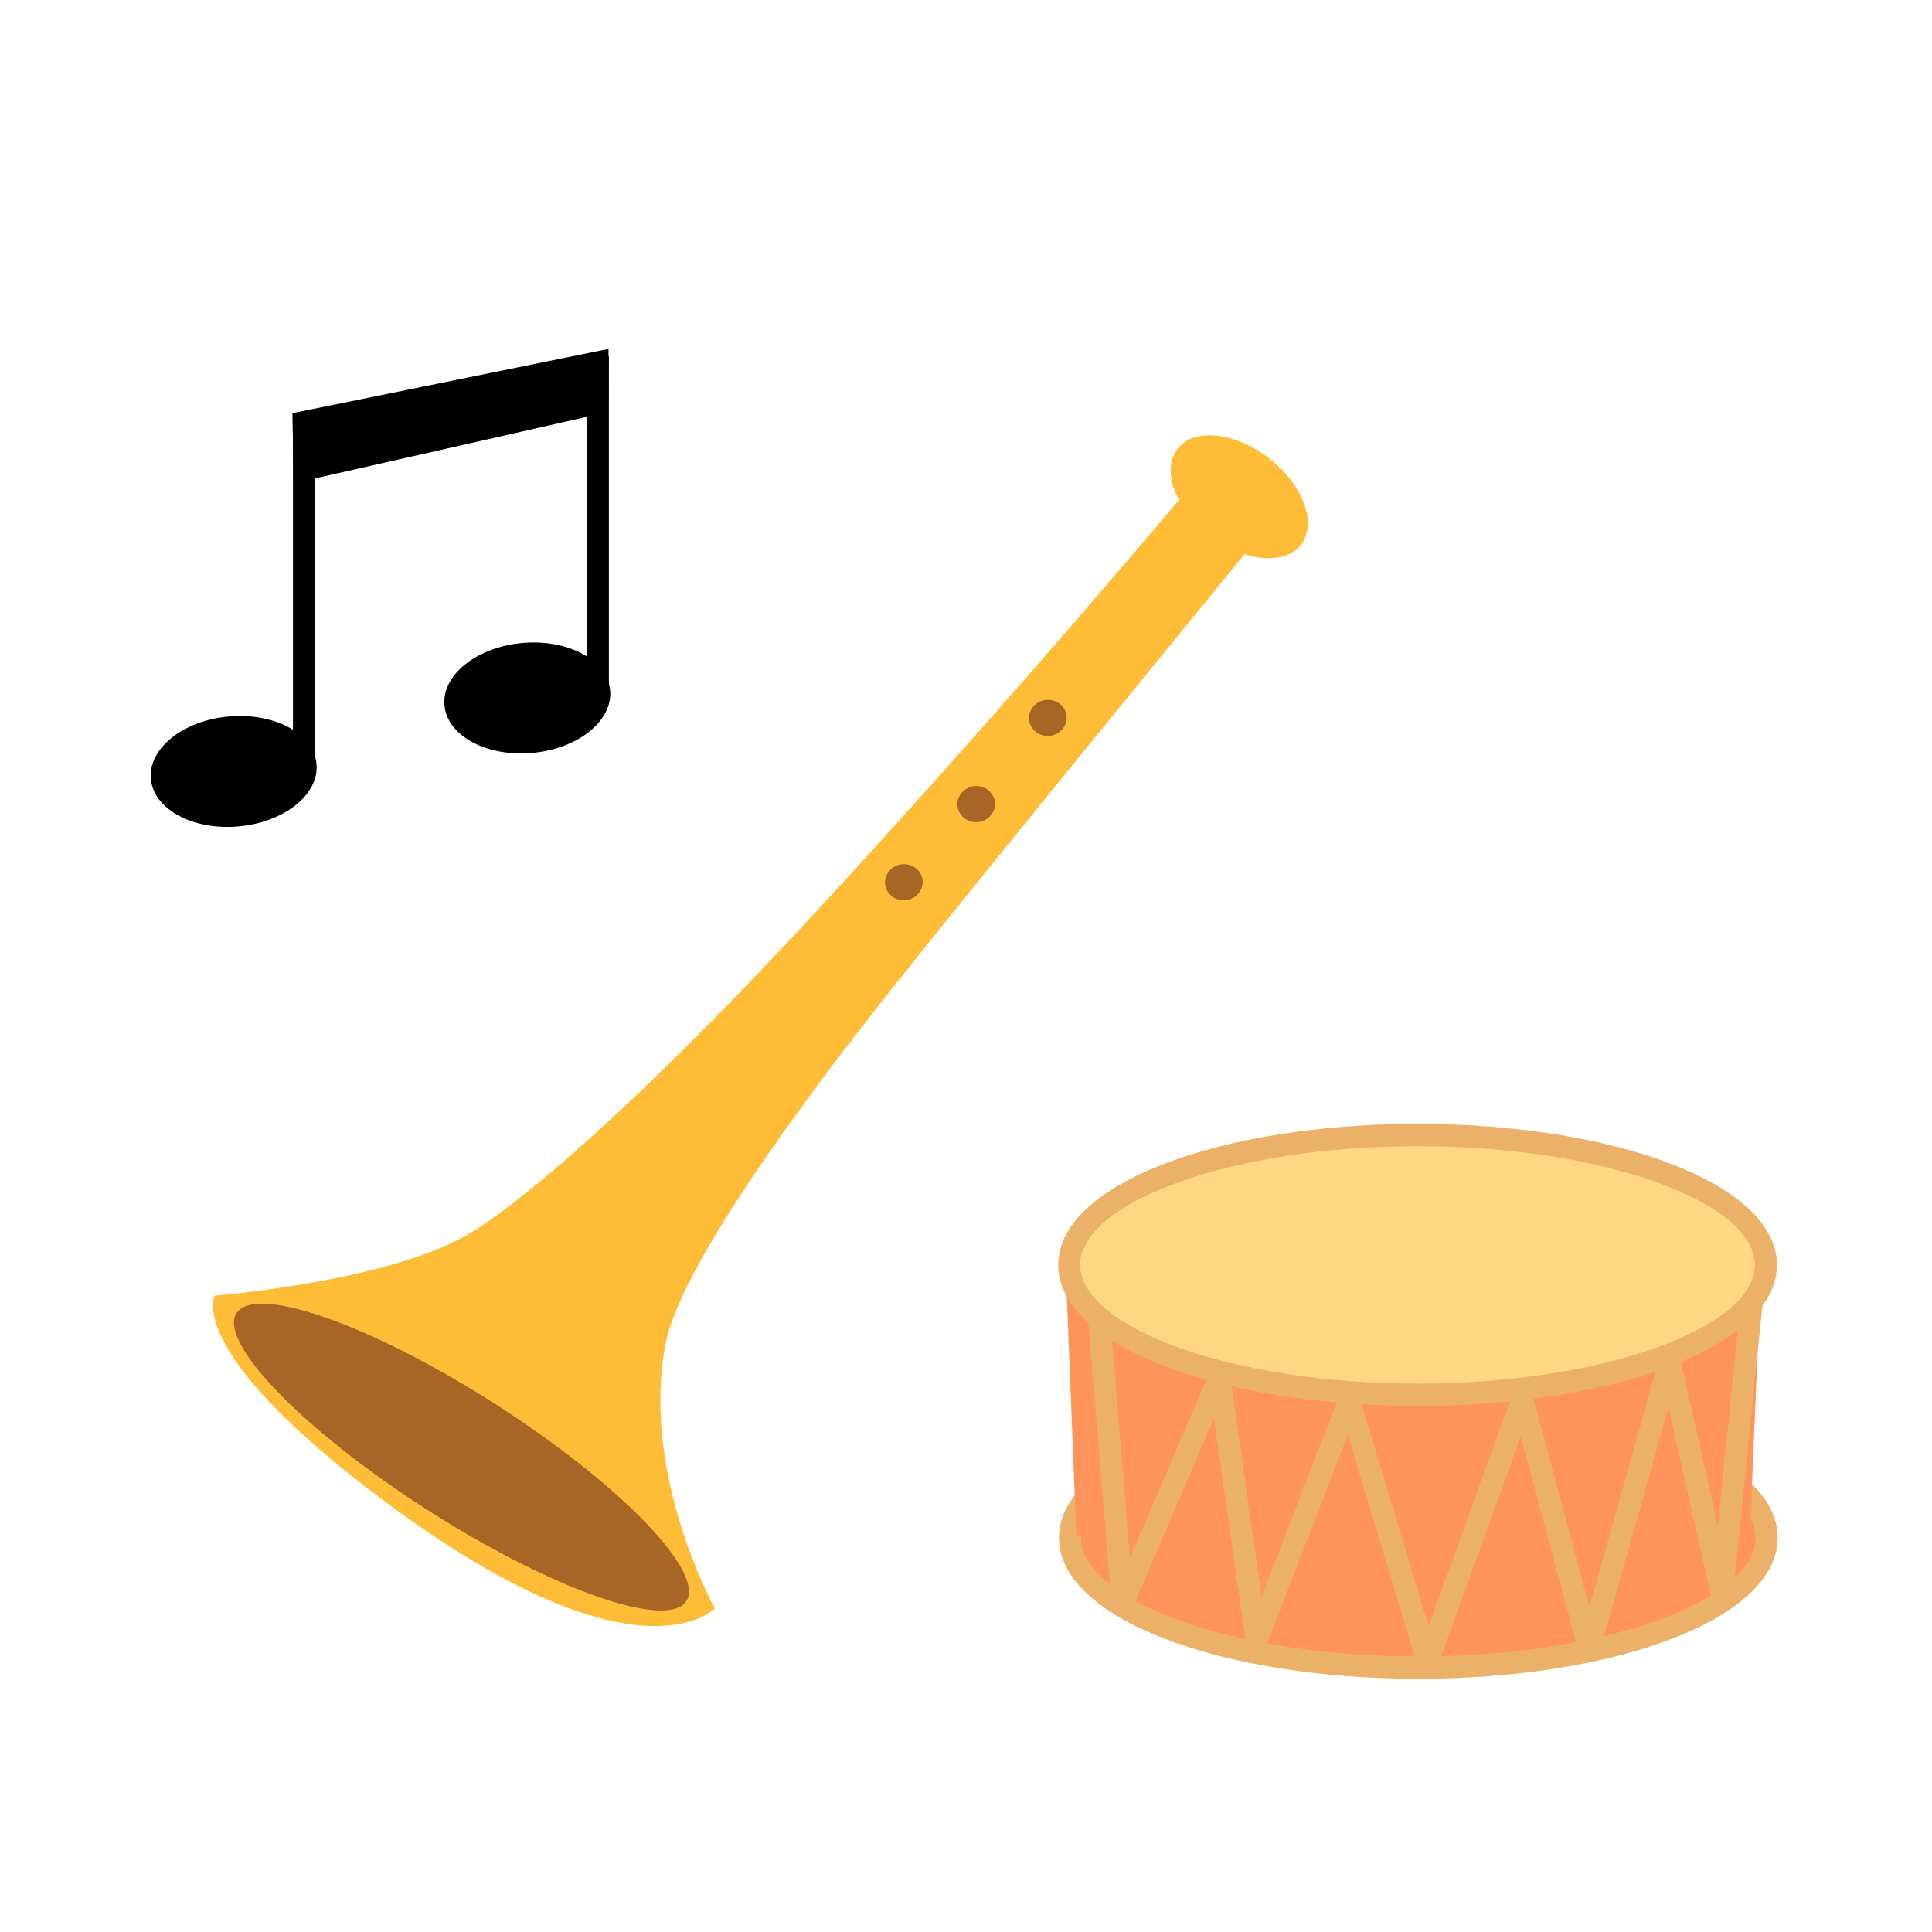
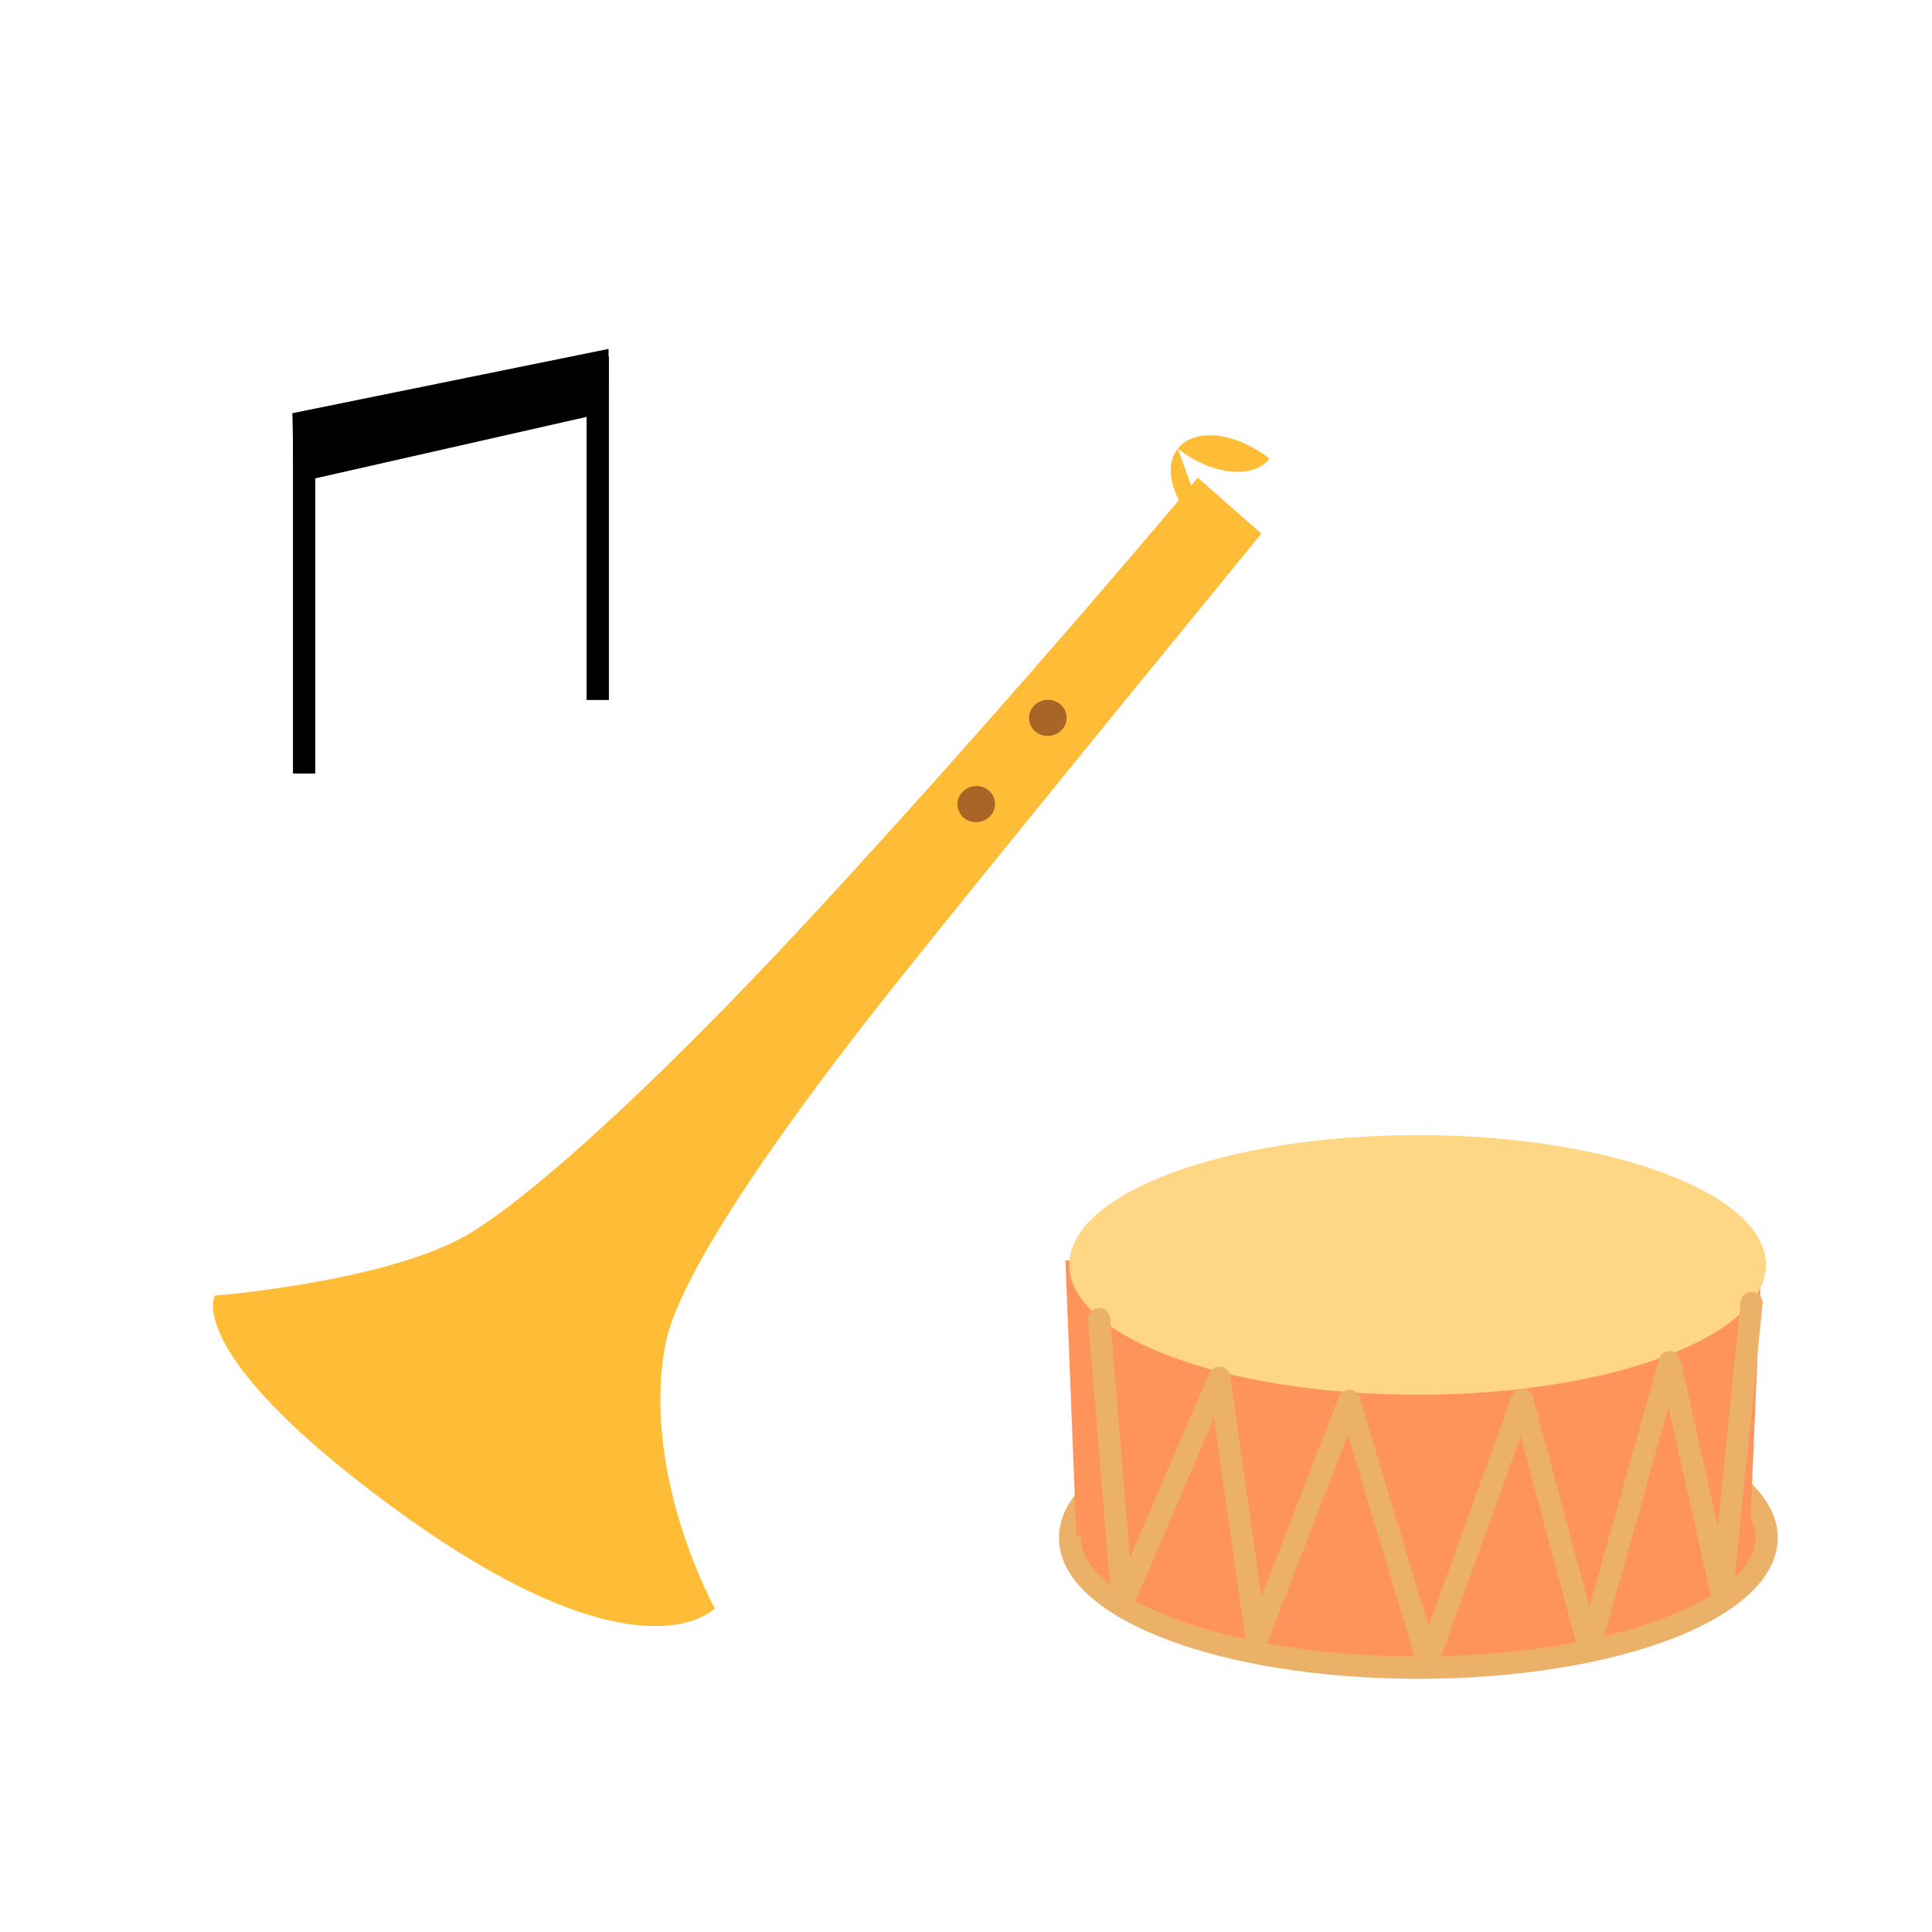
<svg xmlns="http://www.w3.org/2000/svg" width="100%" height="100%" viewBox="0 0 100 100" version="1.1" xml:space="preserve" style="fill-rule:evenodd;clip-rule:evenodd;stroke-linejoin:round;stroke-miterlimit:2;">
  <g>
    <g>
      <g>
-         <path d="M7.805,40.302c-0.128,-1.573 1.687,-3.013 4.056,-3.217c2.369,-0.205 4.393,0.903 4.523,2.476c0.129,1.572 -1.686,3.012 -4.056,3.217c-2.368,0.206 -4.393,-0.904 -4.523,-2.476Z" style="fill-rule:nonzero;" />
        <rect x="15.164" y="22.252" width="1.155" height="17.786" style="fill-rule:nonzero;" />
      </g>
      <g>
-         <path d="M23.003,36.497c-0.129,-1.572 1.687,-3.013 4.056,-3.218c2.368,-0.204 4.394,0.905 4.523,2.477c0.129,1.572 -1.687,3.013 -4.056,3.218c-2.368,0.204 -4.393,-0.905 -4.523,-2.477Z" style="fill-rule:nonzero;" />
        <rect x="30.361" y="18.446" width="1.155" height="17.786" style="fill-rule:nonzero;" />
      </g>
      <path d="M15.135,21.387l16.363,-3.327l-0.019,3.266l-16.274,3.686l-0.07,-3.625Z" style="fill-rule:nonzero;" />
    </g>
    <g>
      <g>
        <path d="M73.413,86.317c-9.958,-0 -18.03,-3.01 -18.03,-6.721c-0,-3.712 8.072,-6.721 18.03,-6.721c9.958,-0 18.031,3.009 18.031,6.721c-0,3.711 -8.073,6.721 -18.031,6.721Z" style="fill:#fe945b;fill-rule:nonzero;" />
        <path d="M73.413,72.298c10.256,-0 18.601,3.11 18.601,7.298c-0,4.187 -8.345,7.297 -18.601,7.297c-10.256,0 -18.6,-3.11 -18.6,-7.297c-0,-4.188 8.344,-7.298 18.6,-7.298Zm-0,1.153c-9.659,0 -17.46,2.909 -17.46,6.145c-0,3.236 7.801,6.143 17.46,6.143c9.659,0 17.46,-2.907 17.46,-6.143c0,-3.236 -7.801,-6.145 -17.46,-6.145Z" style="fill:#ecb168;fill-rule:nonzero;" />
      </g>
      <path d="M55.145,65.24l36.031,-0l-0.61,14.334l-34.853,-0.068l-0.568,-14.266Z" style="fill:#fe945b;fill-rule:nonzero;" />
      <g>
        <path d="M73.374,72.192c-9.958,-0 -18.031,-3.009 -18.031,-6.721c0,-3.711 8.073,-6.72 18.031,-6.72c9.958,-0 18.03,3.009 18.03,6.72c-0,3.712 -8.072,6.721 -18.03,6.721Z" style="fill:#ffd784;fill-rule:nonzero;" />
-         <path d="M73.374,58.173c10.256,0 18.6,3.11 18.6,7.298c0,4.188 -8.344,7.298 -18.6,7.298c-10.257,-0 -18.601,-3.11 -18.601,-7.298c0,-4.188 8.344,-7.298 18.601,-7.298Zm-0,1.154c-9.66,0 -17.461,2.908 -17.461,6.144c0,3.236 7.801,6.144 17.461,6.144c9.659,0 17.46,-2.908 17.46,-6.144c-0,-3.236 -7.801,-6.144 -17.46,-6.144Z" style="fill:#ecb168;fill-rule:nonzero;" />
      </g>
      <path d="M90.724,66.864c0.313,0.033 0.541,0.316 0.509,0.633l-1.538,15.101c-0.066,0.649 -0.98,0.705 -1.123,0.068l-2.21,-9.828l-3.56,12.642c-0.158,0.562 -0.947,0.558 -1.098,-0.006l-2.993,-11.126l-4.282,11.84c-0.188,0.519 -0.921,0.499 -1.08,-0.03l-3.584,-11.897l-4.192,10.834c-0.214,0.552 -1.012,0.459 -1.095,-0.128l-1.644,-11.56l-4.206,9.794c-0.236,0.55 -1.041,0.415 -1.091,-0.182l-1.212,-14.691c-0.027,-0.318 0.206,-0.596 0.52,-0.623c0.314,-0.026 0.589,0.209 0.615,0.526l1.024,12.409l4.106,-9.558c0.229,-0.533 1.005,-0.428 1.087,0.148l1.621,11.41l4.003,-10.345c0.197,-0.509 0.919,-0.481 1.076,0.042l3.566,11.837l4.313,-11.924c0.191,-0.528 0.94,-0.496 1.085,0.047l2.925,10.876l3.61,-12.818c0.161,-0.574 0.972,-0.552 1.104,0.03l1.936,8.611l1.183,-11.617c0.032,-0.317 0.313,-0.547 0.625,-0.515Z" style="fill:#ecb168;fill-rule:nonzero;" />
    </g>
    <g>
      <path d="M65.289,27.62c-0,0 -13.113,16.011 -18.963,23.352c-5.15,6.462 -11.154,14.75 -11.884,18.612c-1.28,6.774 2.556,13.66 2.556,13.66c-0,0 -3.92,4.244 -17.005,-5.475c-10.527,-7.818 -8.876,-10.706 -8.876,-10.706c0,0 8.869,-0.717 13.051,-3.138c2.606,-1.508 8.613,-6.492 18.314,-17.001c10.352,-11.216 19.513,-22.201 19.513,-22.201l3.294,2.897Z" style="fill:#ffbd37;fill-rule:nonzero;" />
-       <path d="M62.574,27.688c-1.757,-1.378 -2.478,-3.379 -1.611,-4.469c0.866,-1.09 2.993,-0.857 4.749,0.521c1.757,1.378 2.478,3.379 1.612,4.469c-0.867,1.09 -2.993,0.857 -4.75,-0.521Z" style="fill:#ffbd37;fill-rule:nonzero;" />
-       <path d="M22.113,78.147c-6.429,-4.117 -10.846,-8.677 -9.867,-10.184c0.978,-1.507 6.983,0.609 13.412,4.726c6.428,4.118 10.846,8.677 9.867,10.184c-0.979,1.507 -6.983,-0.608 -13.412,-4.726Z" style="fill:#a86526;fill-rule:nonzero;" />
-       <path d="M46.881,46.594c-0.535,0.056 -1.012,-0.315 -1.066,-0.828c-0.054,-0.513 0.336,-0.975 0.871,-1.031c0.536,-0.056 1.013,0.315 1.066,0.828c0.054,0.514 -0.336,0.975 -0.871,1.031Z" style="fill:#a86526;fill-rule:nonzero;" />
+       <path d="M62.574,27.688c-1.757,-1.378 -2.478,-3.379 -1.611,-4.469c0.866,-1.09 2.993,-0.857 4.749,0.521c-0.867,1.09 -2.993,0.857 -4.75,-0.521Z" style="fill:#ffbd37;fill-rule:nonzero;" />
      <path d="M50.627,42.55c-0.535,0.057 -1.013,-0.314 -1.067,-0.828c-0.053,-0.513 0.337,-0.975 0.872,-1.031c0.536,-0.056 1.013,0.315 1.066,0.829c0.054,0.513 -0.337,0.975 -0.871,1.03Z" style="fill:#a86526;fill-rule:nonzero;" />
      <path d="M54.333,38.087c-0.534,0.056 -1.012,-0.315 -1.066,-0.828c-0.053,-0.514 0.337,-0.975 0.873,-1.031c0.534,-0.056 1.012,0.315 1.066,0.828c0.053,0.514 -0.337,0.975 -0.873,1.031Z" style="fill:#a86526;fill-rule:nonzero;" />
    </g>
  </g>
</svg>